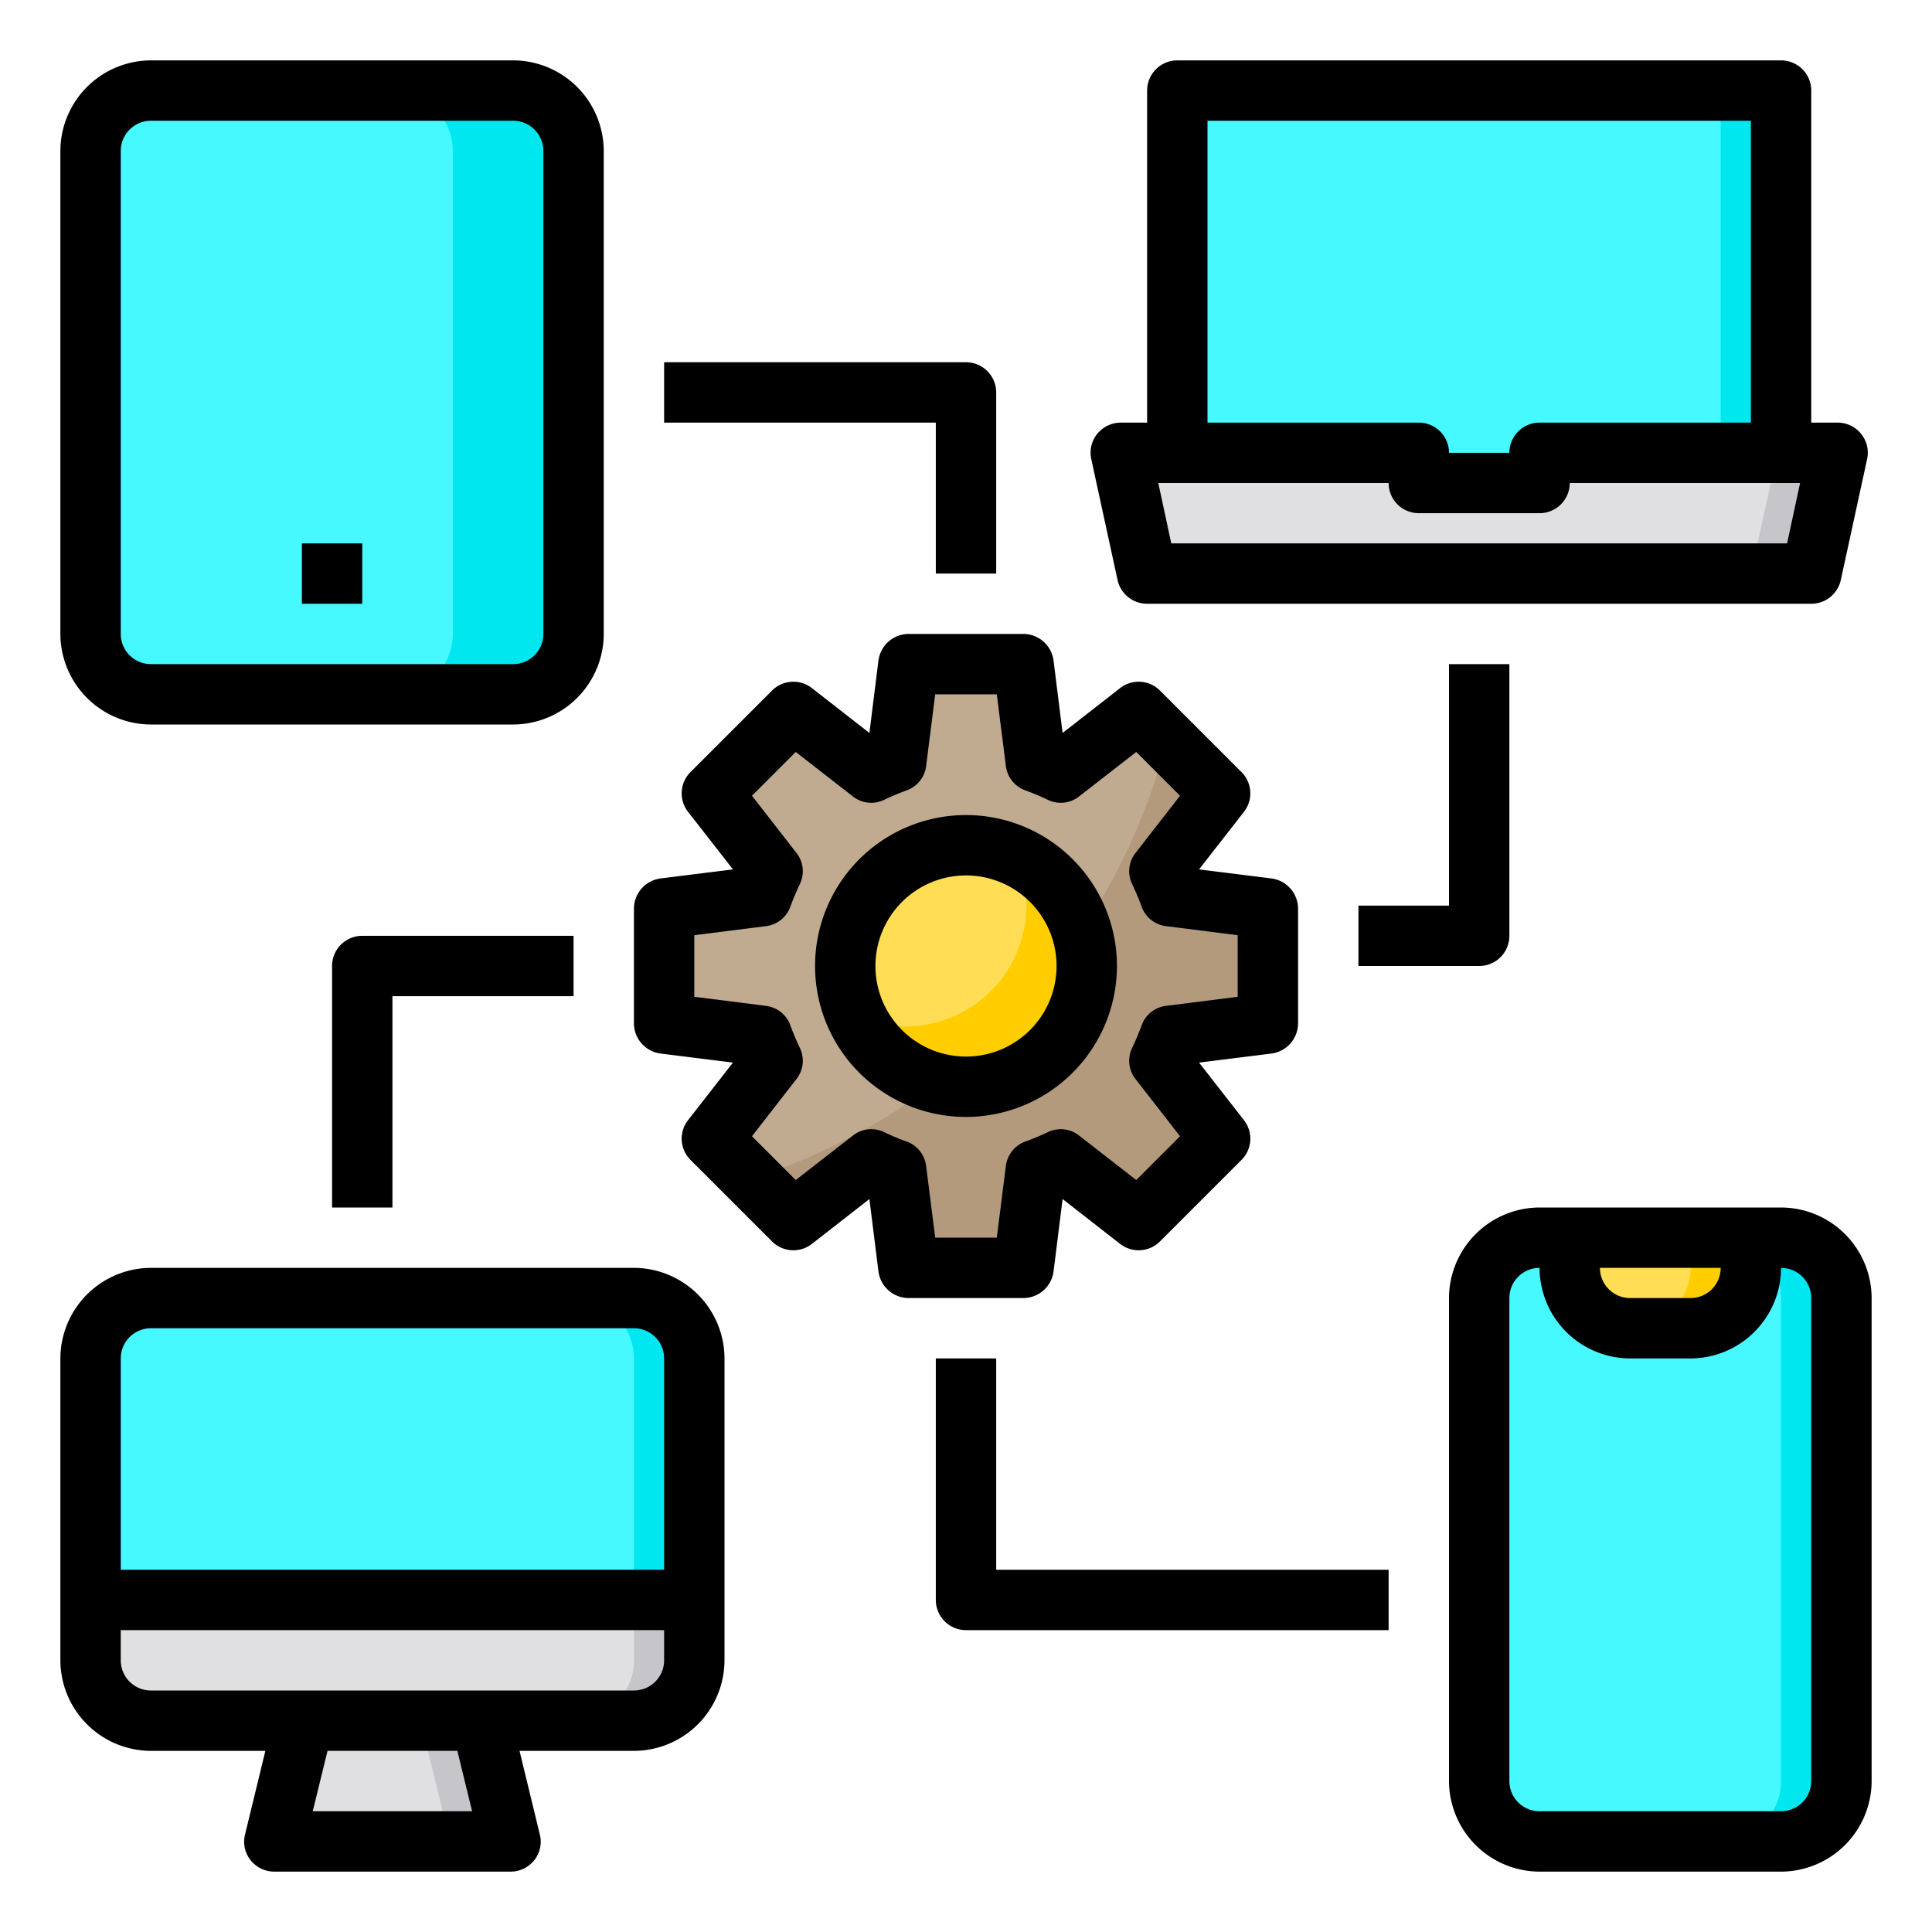
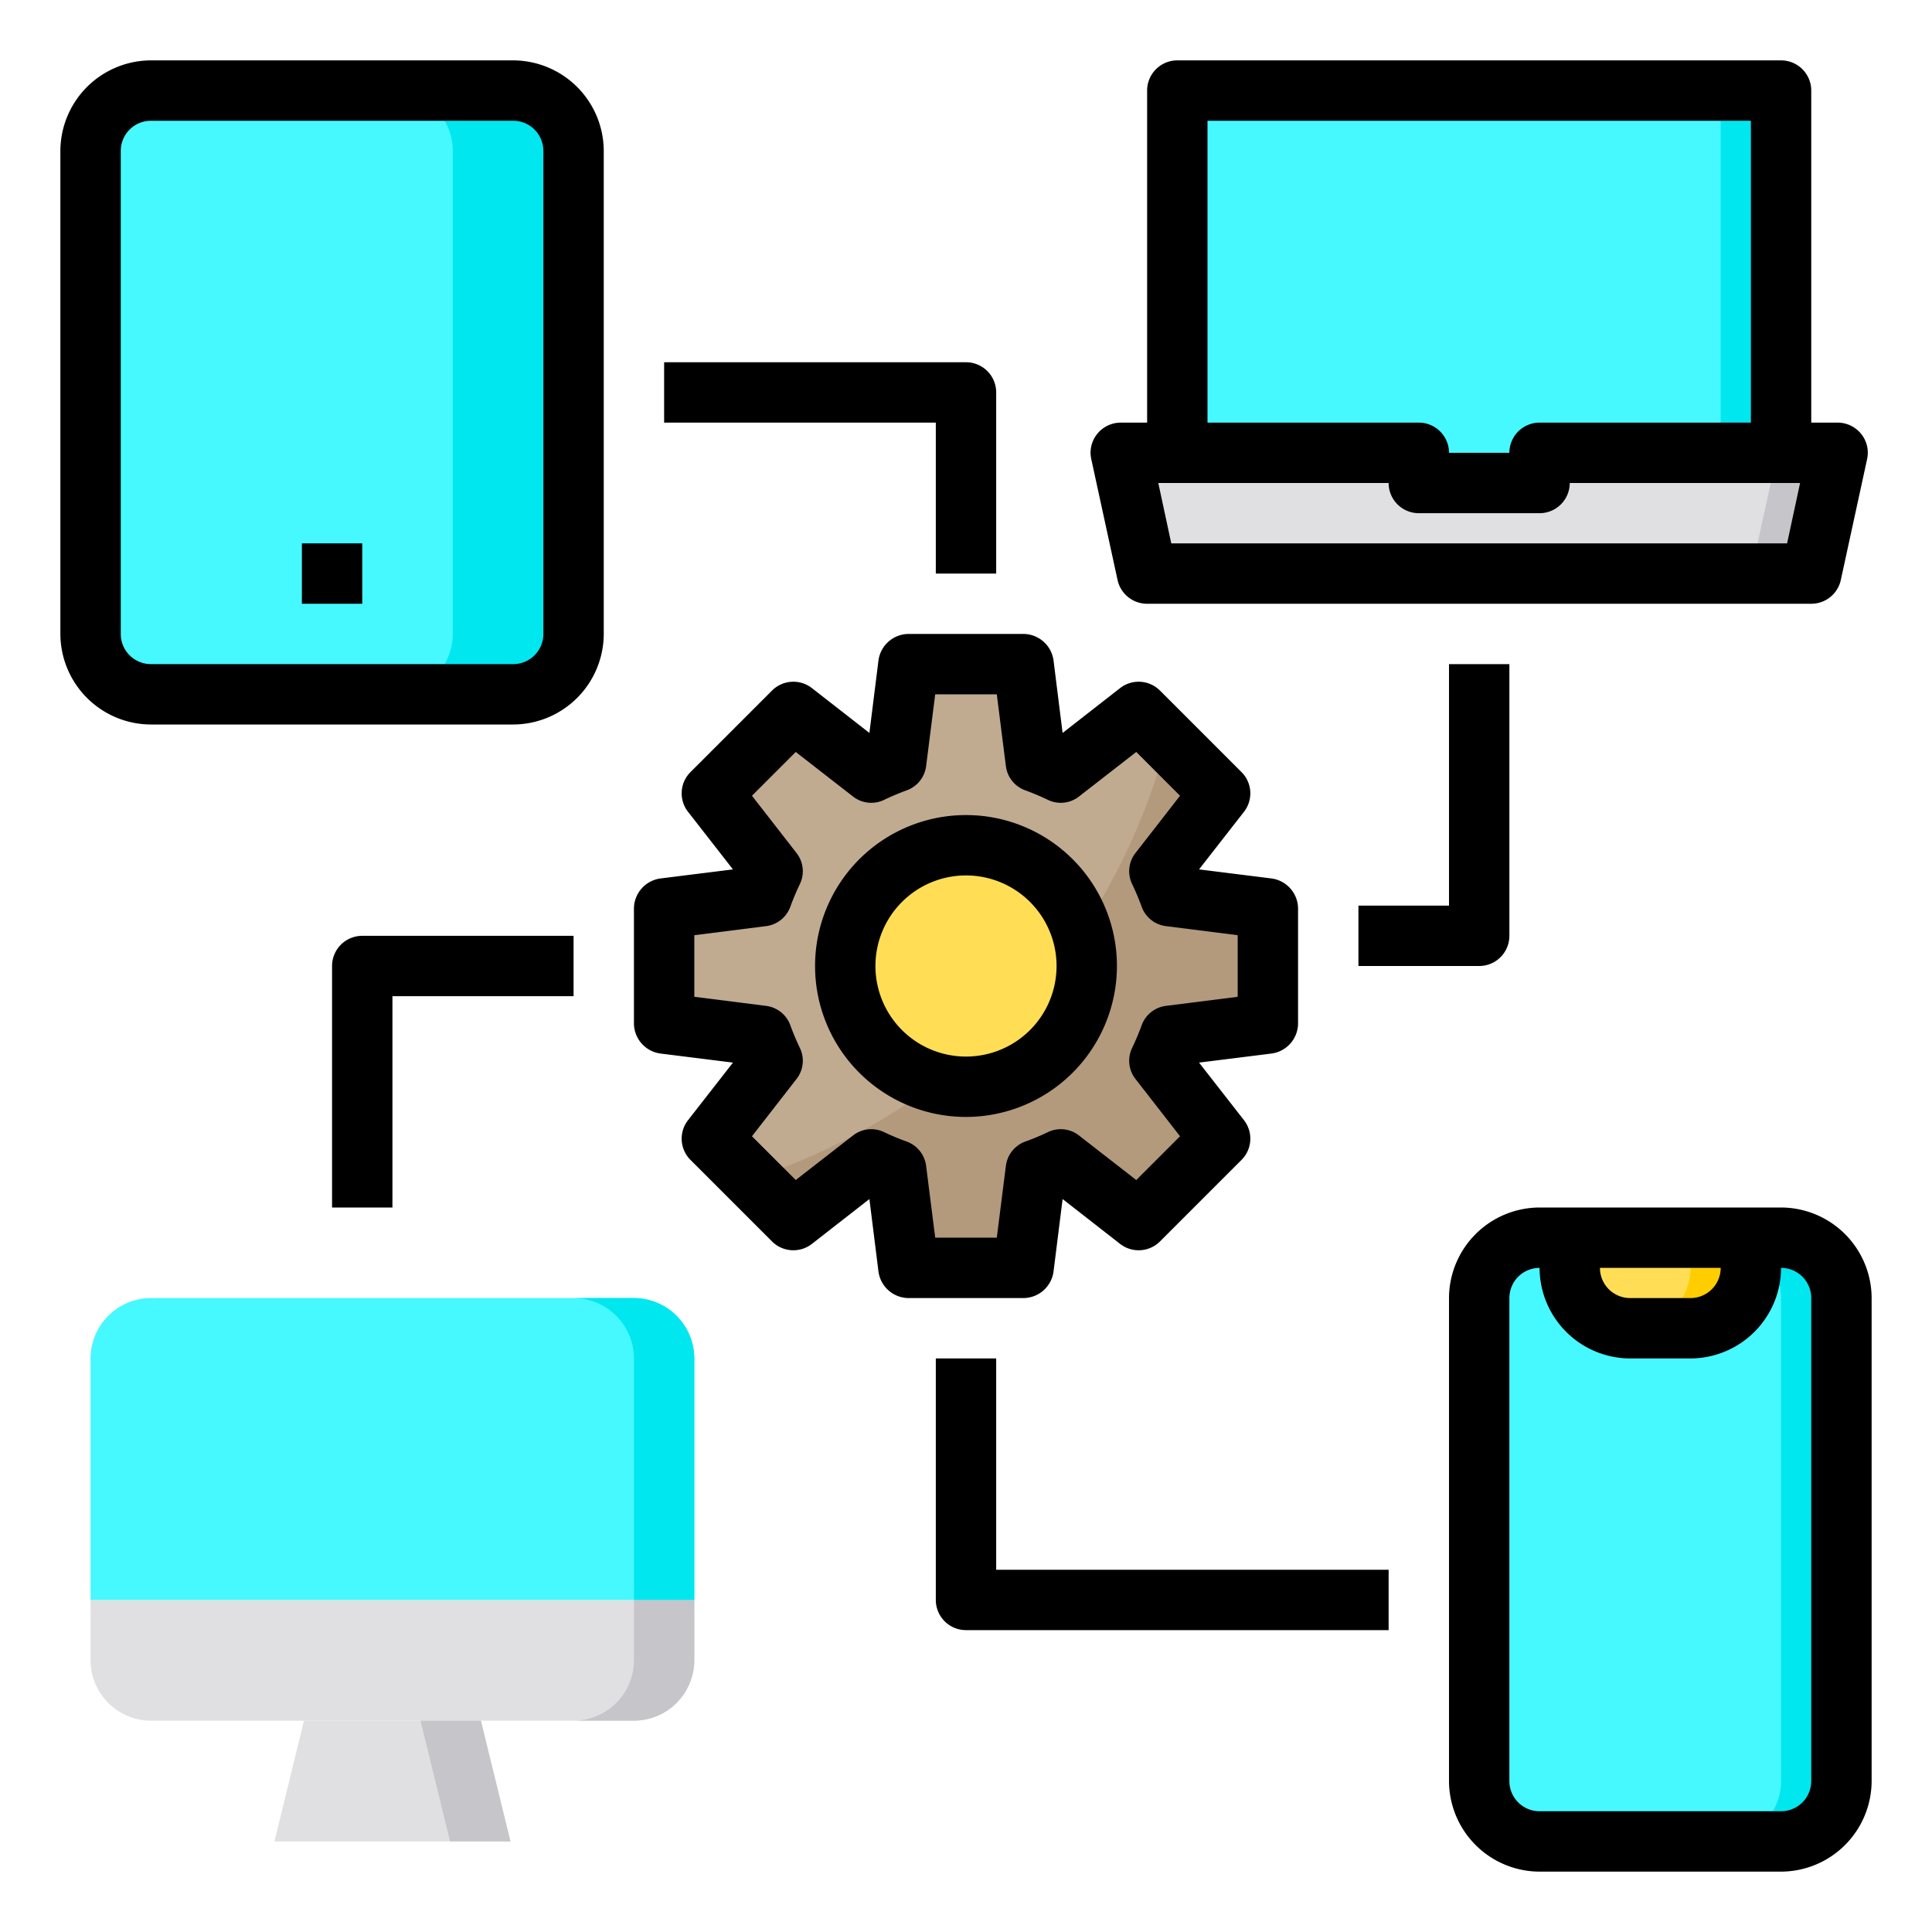
<svg xmlns="http://www.w3.org/2000/svg" height="512" viewBox="0 0 64 64" width="512">
  <g id="device">
    <path d="m39 3h20v13h-20z" fill="#46f8ff" />
    <path d="m23 53v2a2.006 2.006 0 0 1 -2 2h-16a2.006 2.006 0 0 1 -2-2v-2z" fill="#e0e0e2" />
    <path d="m23 45v8h-20v-8a2.006 2.006 0 0 1 2-2h16a2.006 2.006 0 0 1 2 2z" fill="#46f8ff" />
    <path d="m15.93 57 .98 4h-7.82l.98-4z" fill="#e0e0e2" />
    <path d="m23 53v2a2.006 2.006 0 0 1 -2 2h-2a2.006 2.006 0 0 0 2-2v-2z" fill="#c6c5ca" />
    <path d="m23 45v8h-2v-8a2.006 2.006 0 0 0 -2-2h2a2.006 2.006 0 0 1 2 2z" fill="#00e7f0" />
    <path d="m16.91 61h-2l-.98-4h2z" fill="#c6c5ca" />
    <path d="m60.88 15-.88 4h-22l-.88-4h1.88 8v1h4v-1h8z" fill="#e0e0e2" />
    <path d="m57 3h2v13h-2z" fill="#00e7f0" />
    <path d="m60.88 15-.88 4h-22l-.88-4h1.88 8v1h4v-1h8z" fill="#e0e0e2" />
    <path d="m60.88 15-.88 4h-2l.88-4z" fill="#c6c5ca" />
    <path d="m38.75 34.31a6.022 6.022 0 0 1 -.34.83l2.01 2.58-2.7 2.7-2.58-2.01a6.022 6.022 0 0 1 -.83.34l-.41 3.25h-3.8l-.41-3.25a6.022 6.022 0 0 1 -.83-.34l-2.58 2.01-2.7-2.7 2.01-2.58a6.022 6.022 0 0 1 -.34-.83l-3.25-.41v-3.8l3.25-.41a6.022 6.022 0 0 1 .34-.83l-2.01-2.58 2.7-2.7 2.58 2.01a6.022 6.022 0 0 1 .83-.34l.41-3.25h3.8l.41 3.25a6.022 6.022 0 0 1 .83.34l2.58-2.01 2.7 2.7-2.01 2.58a6.022 6.022 0 0 1 .34.83l3.25.41v3.8z" fill="#c0ab91" />
    <path d="m38.75 34.31a6.022 6.022 0 0 1 -.34.83l2.01 2.58-2.7 2.7-2.58-2.01a6.022 6.022 0 0 1 -.83.34l-.41 3.25h-3.8l-.41-3.25a6.022 6.022 0 0 1 -.83-.34l-2.58 2.01-1.37-1.37a21.327 21.327 0 0 0 10.09-7.05 20.921 20.921 0 0 0 3.66-7.48l1.76 1.76-2.01 2.58a6.022 6.022 0 0 1 .34.83l3.25.41v3.8z" fill="#b39a7c" />
    <circle cx="32" cy="32" fill="#ffde55" r="4" />
    <rect fill="#46f8ff" height="20" rx="2" width="16" x="3" y="3" />
    <rect fill="#46f8ff" height="20" rx="2" width="12" x="49" y="41" />
    <path d="m58 41v1a2.006 2.006 0 0 1 -2 2h-2a2.006 2.006 0 0 1 -2-2v-1z" fill="#ffde55" />
    <path d="m61 43v16a2.006 2.006 0 0 1 -2 2h-2a2.006 2.006 0 0 0 2-2v-16a2.006 2.006 0 0 0 -2-2h2a2.006 2.006 0 0 1 2 2z" fill="#00e7f0" />
    <path d="m58 41v1a2.006 2.006 0 0 1 -2 2h-2a2.006 2.006 0 0 0 2-2v-1z" fill="#ffcd00" />
    <path d="m19 5v16a2.006 2.006 0 0 1 -2 2h-4a2.006 2.006 0 0 0 2-2v-16a2.006 2.006 0 0 0 -2-2h4a2.006 2.006 0 0 1 2 2z" fill="#00e7f0" />
-     <path d="m36 32a3.995 3.995 0 0 1 -7.64 1.64 3.931 3.931 0 0 0 1.64.36 4 4 0 0 0 4-4 3.931 3.931 0 0 0 -.36-1.64 3.988 3.988 0 0 1 2.36 3.64z" fill="#ffcd00" />
    <path d="m61.65 14.37a1 1 0 0 0 -.77-.37h-.88v-11a1 1 0 0 0 -1-1h-20a1 1 0 0 0 -1 1v11h-.88a1 1 0 0 0 -.77.37.989.989 0 0 0 -.2.84l.87 4a1 1 0 0 0 .98.79h22a1 1 0 0 0 .98-.79l.87-4a.989.989 0 0 0 -.2-.84zm-21.65-10.37h18v10h-7a1 1 0 0 0 -1 1h-2a1 1 0 0 0 -1-1h-7zm19.2 14h-20.4l-.43-2h7.63a1 1 0 0 0 1 1h4a1 1 0 0 0 1-1h7.63z" />
-     <path d="m21 42h-16a3.009 3.009 0 0 0 -3 3v10a3.009 3.009 0 0 0 3 3h3.79l-.67 2.76a.982.982 0 0 0 .18.86 1 1 0 0 0 .79.38h7.82a1 1 0 0 0 .79-.38.982.982 0 0 0 .18-.86l-.67-2.76h3.79a3.009 3.009 0 0 0 3-3v-10a3.009 3.009 0 0 0 -3-3zm-10.64 18 .49-2h4.3l.49 2zm11.64-5a1 1 0 0 1 -1 1h-16a1 1 0 0 1 -1-1v-1h18zm0-3h-18v-7a1 1 0 0 1 1-1h16a1 1 0 0 1 1 1z" />
    <path d="m59 40h-8a3.009 3.009 0 0 0 -3 3v16a3.009 3.009 0 0 0 3 3h8a3.009 3.009 0 0 0 3-3v-16a3.009 3.009 0 0 0 -3-3zm-2 2a1 1 0 0 1 -1 1h-2a1 1 0 0 1 -1-1zm3 17a1 1 0 0 1 -1 1h-8a1 1 0 0 1 -1-1v-16a1 1 0 0 1 1-1 3.009 3.009 0 0 0 3 3h2a3.009 3.009 0 0 0 3-3 1 1 0 0 1 1 1z" />
    <path d="m17 2h-12a3.009 3.009 0 0 0 -3 3v16a3.009 3.009 0 0 0 3 3h12a3.009 3.009 0 0 0 3-3v-16a3.009 3.009 0 0 0 -3-3zm1 19a1 1 0 0 1 -1 1h-12a1 1 0 0 1 -1-1v-16a1 1 0 0 1 1-1h12a1 1 0 0 1 1 1z" />
    <path d="m10 18h2v2h-2z" />
    <path d="m42.12 29.1-2.4-.3 1.49-1.91a.994.994 0 0 0 -.09-1.32l-2.69-2.69a1 1 0 0 0 -1.32-.09l-1.91 1.49-.3-2.4a1.013 1.013 0 0 0 -1-.88h-3.8a1.013 1.013 0 0 0 -1 .88l-.3 2.4-1.91-1.49a1 1 0 0 0 -1.32.09l-2.69 2.69a.994.994 0 0 0 -.09 1.32l1.49 1.91-2.4.3a1.013 1.013 0 0 0 -.88 1v3.8a1.013 1.013 0 0 0 .88 1l2.4.3-1.49 1.91a.994.994 0 0 0 .09 1.32l2.69 2.69a1 1 0 0 0 1.32.09l1.91-1.49.3 2.4a1.013 1.013 0 0 0 1 .88h3.8a1.013 1.013 0 0 0 1-.88l.3-2.4 1.91 1.49a1 1 0 0 0 1.32-.09l2.69-2.69a.994.994 0 0 0 .09-1.32l-1.49-1.91 2.4-.3a1.013 1.013 0 0 0 .88-1v-3.8a1.013 1.013 0 0 0 -.88-1zm-1.12 3.92-2.37.3a.984.984 0 0 0 -.82.67c-.09.24-.19.48-.3.71a.979.979 0 0 0 .11 1.05l1.47 1.89-1.45 1.45-1.89-1.47a.979.979 0 0 0 -1.05-.11 7.758 7.758 0 0 1 -.72.3.989.989 0 0 0 -.66.82l-.3 2.37h-2.04l-.3-2.37a.989.989 0 0 0 -.66-.82 7.758 7.758 0 0 1 -.72-.3.979.979 0 0 0 -1.05.11l-1.89 1.47-1.45-1.45 1.47-1.89a.979.979 0 0 0 .11-1.05c-.11-.23-.21-.47-.3-.71a.984.984 0 0 0 -.82-.67l-2.37-.3v-2.04l2.37-.3a.984.984 0 0 0 .82-.67c.09-.24.19-.48.3-.71a.979.979 0 0 0 -.11-1.05l-1.47-1.89 1.45-1.45 1.89 1.47a.979.979 0 0 0 1.05.11c.23-.11.47-.21.71-.3a.984.984 0 0 0 .67-.82l.3-2.37h2.04l.3 2.37a.984.984 0 0 0 .67.82c.24.09.48.19.71.3a.979.979 0 0 0 1.05-.11l1.89-1.47 1.45 1.45-1.47 1.89a.979.979 0 0 0 -.11 1.05c.11.23.21.47.3.71a.984.984 0 0 0 .82.67l2.37.3z" />
    <path d="m37 32a5 5 0 1 0 -5 5 5.006 5.006 0 0 0 5-5zm-5 3a3 3 0 1 1 3-3 3 3 0 0 1 -3 3z" />
    <path d="m45 30v2h4a1 1 0 0 0 1-1v-9h-2v8z" />
    <path d="m11 32v8h2v-7h6v-2h-7a1 1 0 0 0 -1 1z" />
    <path d="m31 19h2v-6a1 1 0 0 0 -1-1h-10v2h9z" />
    <path d="m33 45h-2v8a1 1 0 0 0 1 1h14v-2h-13z" />
  </g>
</svg>